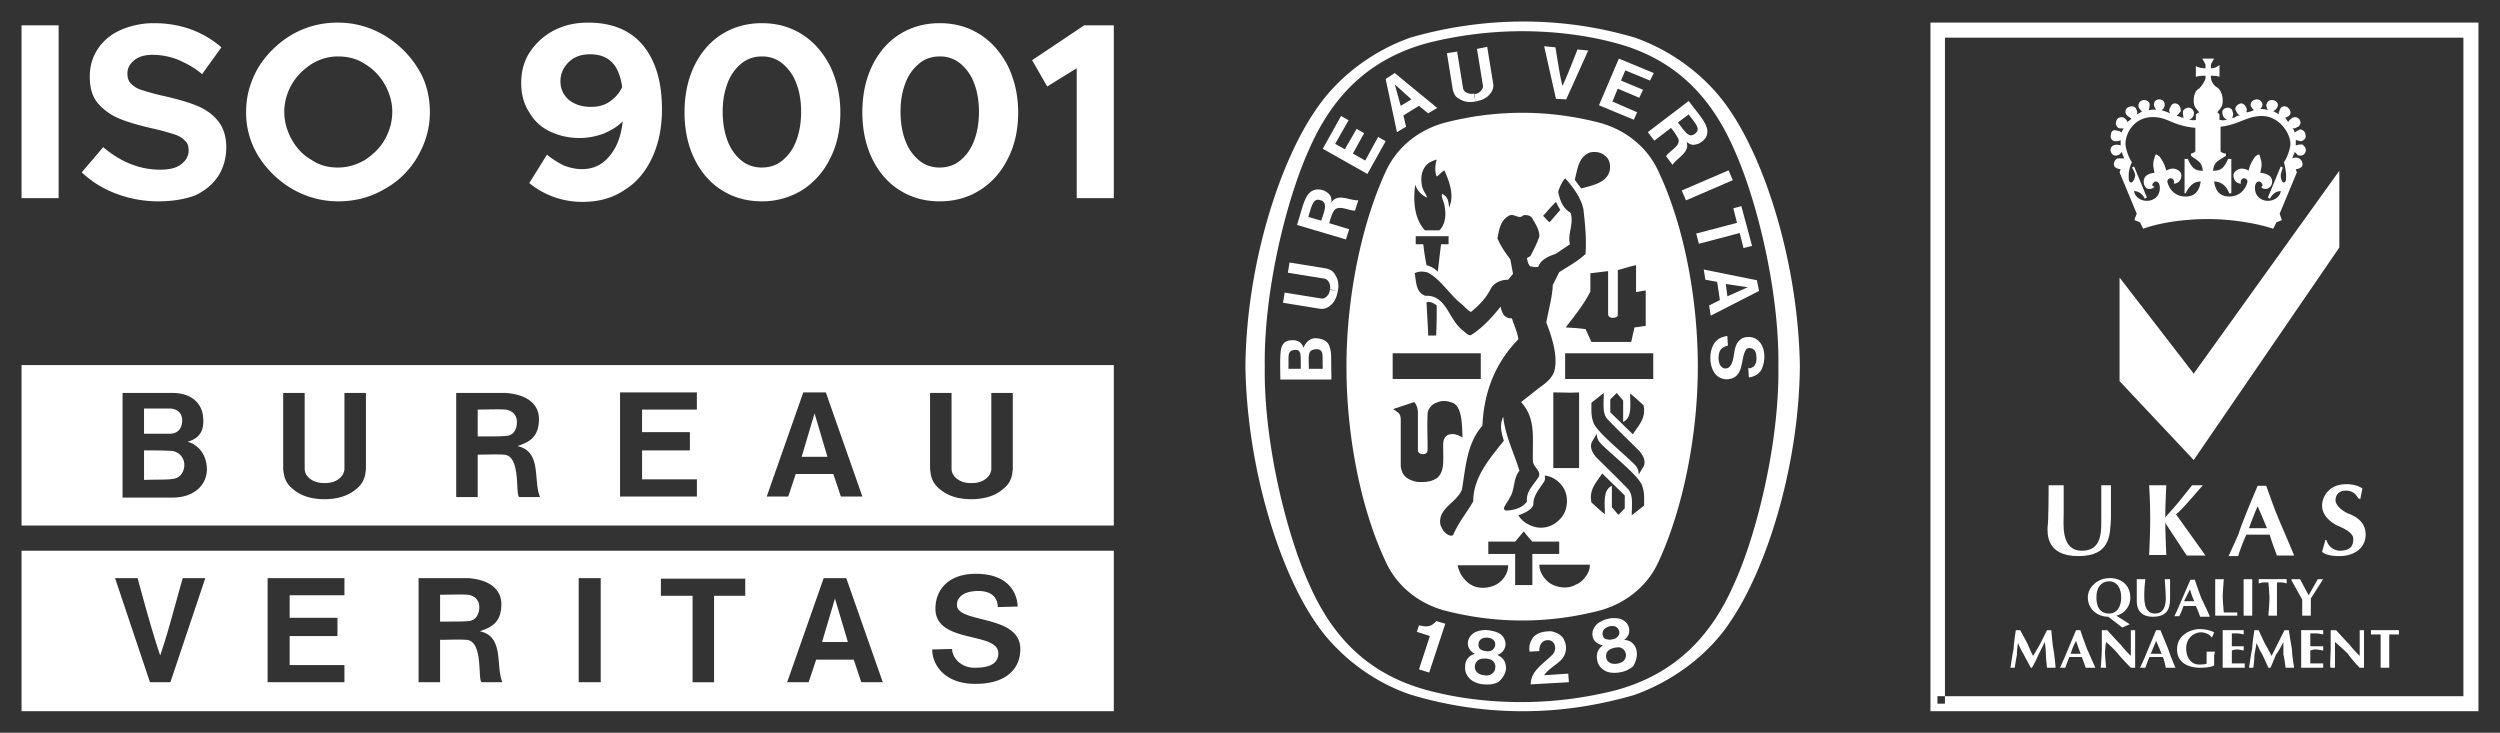
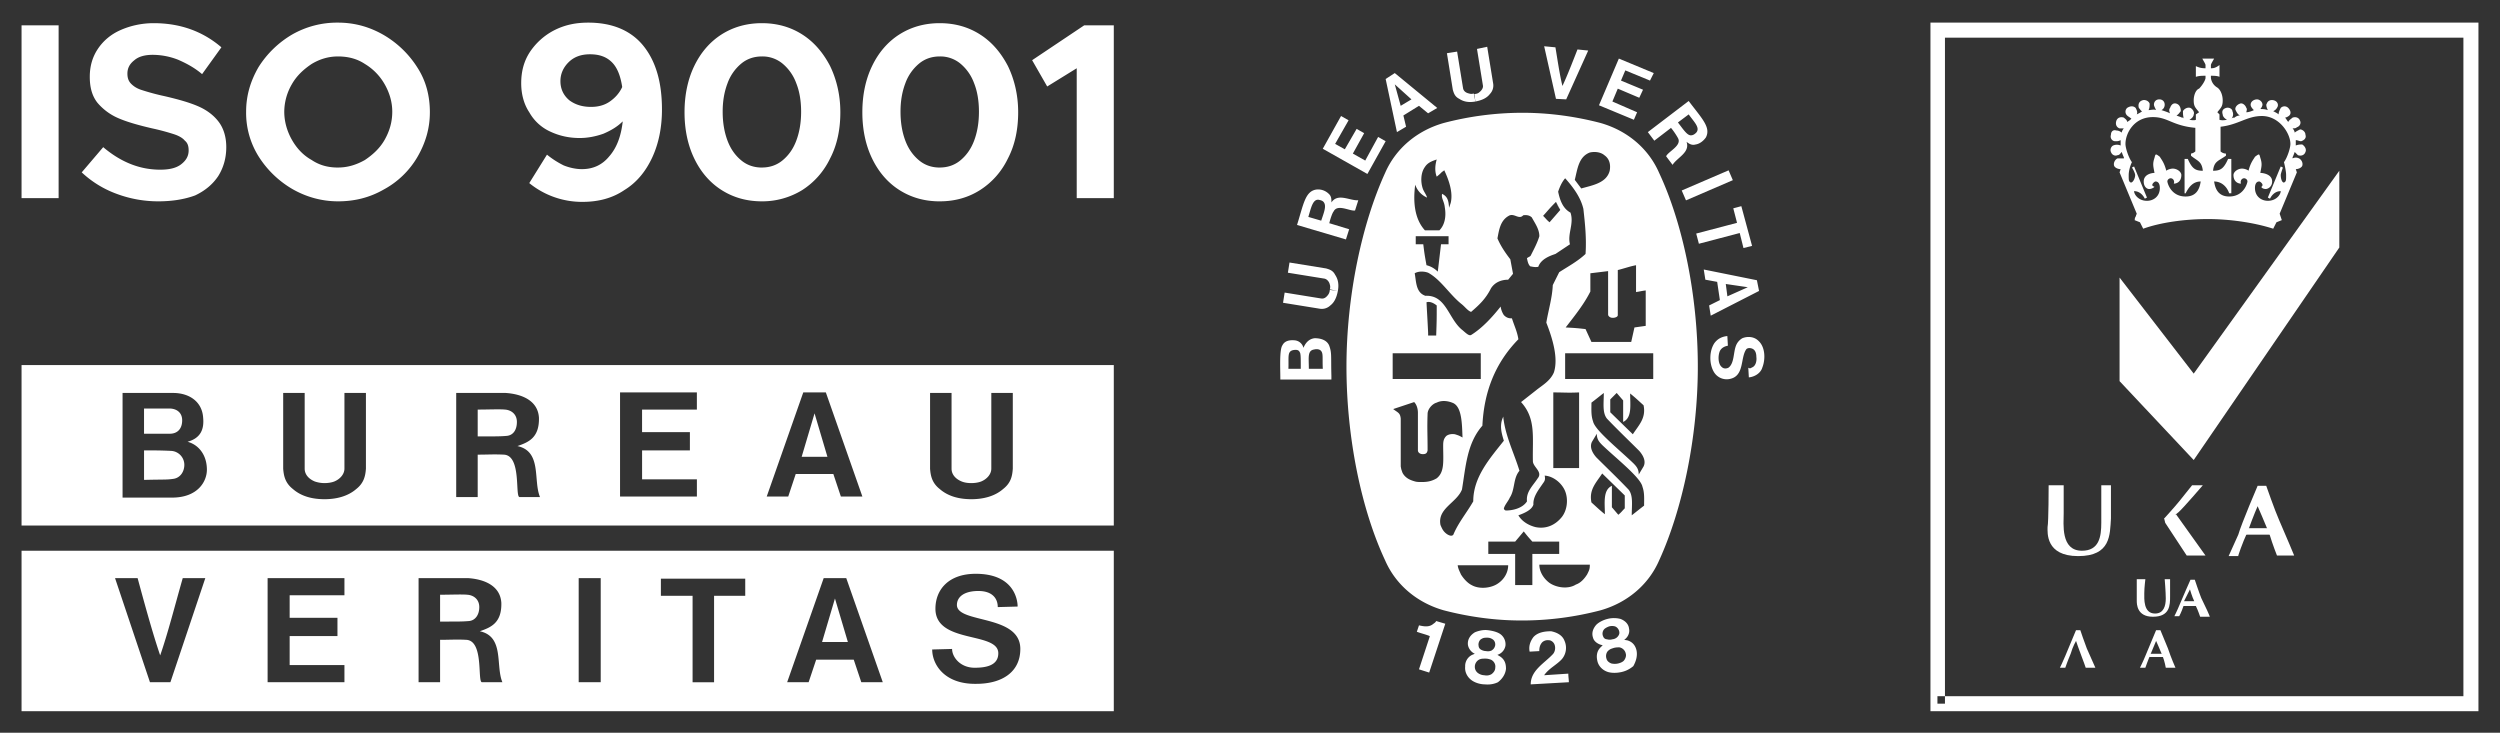
<svg xmlns="http://www.w3.org/2000/svg" fill="none" viewBox="0 0 116 34">
  <rect x="0" y="0" width="116" height="34" fill="#333333" stroke="none" />
  <path fill-rule="evenodd" clip-rule="evenodd" d="m108.544 7.923-6.756 9.413-3.44-4.457v4.806l3.44 3.66 6.756-9.86V7.922Z" fill="#fff" />
  <path fill-rule="evenodd" clip-rule="evenodd" d="M106.076 8.122c0 .25 0 .299-.1.349-.1 0-.15-.2-.15-.349 0-.05.05-.199.1-.348l-.1-.05-.598 1.444.1.05c.05-.1.199-.349.498-.349 0 .15-.199.449-.598.449-.299 0-.598-.2-.598-.598 0-.15.05-.299.199-.299.05 0 .15.1.15.15 0 .05 0 .05-.05.099 0 .05.1.1.199.1.1 0 .299-.1.299-.349 0-.349-.448-.398-.548-.398.05-.3.1-.399 0-.698-.05-.199-.05-.199-.249-.05-.05.1-.2.25-.299.648-.05-.05-.2-.1-.3-.1-.199 0-.398.15-.398.3 0 .298.199.398.349.398-.05-.15.049-.25.149-.25.05 0 .15.05.15.15 0 .05-.15.697-.848.697-.498 0-.648-.348-.698-.697.349 0 .598.249.698.548h.1V7.375h-.15c-.199.448-.349.548-.698.548.05-.448.25-.448.599-.697v-.1c-.1 0-.2-.05-.25-.1V5.881c.848-.1 1.222-.498 1.92-.498.797 0 1.321.797 1.321 1.295 0 .199-.15.647-.299.847.05.199.1.448.1.597Zm-4.662.847c.149-.299.349-.548.698-.548-.05.349-.2.697-.698.697-.698 0-.848-.647-.848-.697 0-.1.1-.15.15-.15.1 0 .199.1.149.25.15 0 .349-.1.349-.399 0-.15-.199-.299-.398-.299-.1 0-.25.05-.3.1-.099-.398-.249-.548-.299-.648-.199-.149-.199-.149-.249.05-.1.3-.05.399 0 .698-.1 0-.499.05-.499.398 0 .249.15.349.25.349s.2-.05.249-.1c-.1-.05-.1-.05-.1-.1s.1-.149.15-.149c.149 0 .199.15.199.299 0 .398-.299.598-.598.598-.399 0-.598-.3-.598-.449.299 0 .448.25.498.349l.1-.05-.598-1.444-.1.05c.1.149.15.298.15.348 0 .15-.1.349-.2.349-.1-.05-.1-.1-.1-.349 0-.15.05-.398.15-.597-.15-.2-.3-.648-.3-.847 0-.498.4-1.245 1.272-1.245.698 0 .898.398 1.97.498v1.095a.38.38 0 0 1-.2.1v.1c.299.249.499.249.549.697-.349 0-.499-.1-.698-.548h-.15V8.97h.05Zm1.022 1.195c.972 0 2.119.15 3.041.448l.15-.298.249-.1-.1-.299.798-1.917-.05-.15c.1 0 .25-.05.299-.15.05-.149-.049-.298-.149-.348-.1-.05-.2-.05-.299 0V7.3s.05-.1.099-.249l.15.15c.15.05.299 0 .349-.15.05-.1 0-.249-.15-.348-.049 0-.199 0-.299.05v-.25c.1 0 .15.05.25.05.149-.05.249-.15.199-.299 0-.149-.15-.249-.249-.249-.1.05-.2.1-.25.15 0-.05-.049-.15-.099-.2.099 0 .149 0 .199-.05.15-.049.2-.198.15-.298-.05-.15-.2-.2-.349-.15-.05.05-.15.1-.2.2-.05-.05-.099-.15-.149-.2.05 0 .149-.05.199-.099.1-.1.05-.249-.05-.349a.241.241 0 0 0-.349 0c-.05.1-.099.2-.099.3-.05-.05-.15-.1-.25-.15.1-.05.15-.1.2-.2.05-.1 0-.248-.15-.298-.149-.05-.299 0-.349.15-.05.049 0 .198.05.298-.15-.05-.249-.05-.349-.05.05-.05.1-.15.1-.2 0-.148-.15-.248-.25-.248-.149 0-.299.1-.299.249 0 .1.1.2.15.249-.1.05-.249.1-.349.1 0-.05.05-.15 0-.2-.05-.15-.2-.249-.299-.199-.15.05-.25.2-.2.299.05.1.1.2.2.249-.1 0-.2.05-.25.1-.049 0-.099 0-.149.05.1-.1.1-.25.05-.35 0-.099-.15-.198-.299-.149-.15.05-.2.15-.15.3 0 .099.1.198.199.248-.249.05-.349 0-.349 0v-.249l-.099-.1c.149-.199.249-.248.249-.547 0-.25-.1-.498-.249-.598a.6.6 0 0 1-.299-.448v-.1c.099 0 .299 0 .398.05v-.548c-.199.15-.299.15-.398.15v-.15c0-.05.099-.2.149-.299h-.548c.05.1.149.25.149.3v.149c-.099 0-.249 0-.448-.1v.498c.149-.05.299-.05.448-.05v.1c0 .1-.149.348-.299.498-.149.05-.249.299-.249.548 0 .299.1.348.249.548l-.149.1v.248s-.05.05-.3 0c.1-.05.2-.15.2-.249.05-.1-.05-.249-.15-.299-.149-.05-.299.05-.349.15 0 .1 0 .249.05.348 0-.05-.05-.05-.1-.05-.099-.05-.149-.05-.249-.099.1-.05.15-.15.2-.2 0-.149-.05-.298-.2-.348-.149-.05-.249.05-.299.2-.05.05-.05.149 0 .248-.1-.05-.249-.1-.399-.149.1-.05.15-.15.15-.25 0-.148-.1-.248-.25-.248-.149 0-.249.1-.249.249 0 .05.05.15.1.249-.1-.05-.25 0-.35 0 .05-.1.05-.2.05-.299-.05-.15-.249-.2-.348-.15-.15.05-.2.2-.15.35.05.05.1.149.15.149-.05.05-.15.1-.25.15.05-.1 0-.2-.05-.3-.1-.1-.249-.1-.398 0-.1.1-.1.25 0 .349.05.05.15.1.2.15-.05.05-.1.099-.2.149 0-.1-.1-.15-.15-.2-.15-.05-.3 0-.349.15-.05.15 0 .299.15.349h.2c-.05.05-.1.15-.1.199a.38.38 0 0 0-.25-.1c-.15-.05-.25.05-.25.2-.05.149.05.298.2.298.1 0 .15 0 .25-.05v.25a.426.426 0 0 0-.35 0c-.1.05-.15.199-.1.298.05.15.2.2.3.15.1 0 .15-.1.2-.15.05.15.1.25.1.25v.05h-.3c-.1.049-.2.198-.15.348.05.1.2.15.3.15l-.05.149.797 1.917-.1.299.25.1.15.298c.822-.298 1.969-.448 2.991-.448Z" fill="#fff" />
  <path fill-rule="evenodd" clip-rule="evenodd" d="M102.436 4.113c.05 0 .1 0 .1.15v.149c0 .15 0 .15.199.15.2 0 .299.049.299.099s-.049.1-.149.1c0 0-.399-.05-.449-.05-.1 0-.498.05-.498.05-.1 0-.1-.05-.1-.1s.05-.1.249-.1c.2 0 .2 0 .2-.15v-.149c0-.15.049-.15.149-.15ZM102.435 5.507c.05 0 .1-.05.1-.149 0-.1-.05-.15-.1-.15-.099 0-.149.05-.149.15 0 .1.05.15.149.15ZM102.435 5.906c.05 0 .1-.1.1-.15 0-.1-.05-.149-.1-.149-.099 0-.149.05-.149.15 0 .05.05.149.149.149ZM102.435 6.255c.05 0 .1-.05.1-.1 0-.1-.05-.15-.1-.15-.099 0-.149.05-.149.15 0 .05.05.1.149.1ZM102.435 6.653c.05 0 .1-.05.1-.15 0-.05-.05-.149-.1-.149-.099 0-.149.1-.149.15 0 .1.05.149.149.149ZM102.435 7.002c.05 0 .1-.05.1-.15 0-.05-.05-.1-.1-.1-.099 0-.149.05-.149.1 0 .1.05.15.149.15ZM101.115 9.716c0 .15-.1.15-.25.2-.099 0-.398.05-.448.05-.1 0-.15-.05-.15-.15 0-.15.249-.25.598-.25.15 0 .25.05.25.15ZM99.244 10.214l-.199-.05.1-.199.199.05-.1.2ZM102.386 9.367l.299.3-.299.248-.299-.249.299-.299ZM103.707 9.716c0 .15.099.15.249.2.05 0 .349.05.449.05.049 0 .149-.05.149-.15 0-.15-.249-.25-.598-.25-.15 0-.249.05-.249.15Z" fill="#fff" />
  <path d="m105.537 10.22.193-.048-.048-.193-.193.048.048.194Z" fill="#fff" />
-   <path fill-rule="evenodd" clip-rule="evenodd" d="M99.72 22.516s.05.747.05 1.544c0 .747-.05 1.693-.05 1.693h.797s-.05-1.046-.05-1.693.05-1.544.05-1.544h-.798Z" fill="#fff" />
  <path fill-rule="evenodd" clip-rule="evenodd" d="M100.417 24.06s.498-.548.698-.797l.598-.747h.498s-.897 1.046-1.121 1.245l-.499.399-.174-.1Z" fill="#fff" />
  <path fill-rule="evenodd" clip-rule="evenodd" d="m100.965 23.86 1.371 1.918h-.872l-.998-1.519-.049-.2.548-.198ZM95.057 22.516h.698v1.295c0 .498-.15 1.743.847 1.743.798 0 .898-.647.898-1.295v-1.743h.448v1.544c-.05.747 0 1.743-1.52 1.743-1.521 0-1.421-1.096-1.421-1.345.05-.249.05-1.942.05-1.942ZM99.146 26.874h.399s-.05.398-.05.647c0 .25-.05.947.499.947.398 0 .498-.349.498-.698 0-.298-.05-.896-.05-.896h.25v.797c0 .398 0 .946-.798.946-.748 0-.748-.598-.748-.747v-.996ZM101.339 27.895l.275-.548s.099.349.199.548h-.474Zm.798-.15c-.1-.248-.299-.846-.299-.846h-.2s-.398.896-.498 1.145c-.1.25-.249.548-.249.548h.224s.1-.174.199-.473h.574c.1.2.199.498.199.498h.449c0-.025-.199-.473-.399-.871ZM103.857 25.778s.149-.498.449-1.145c.249-.698.448-1.146.448-1.146s.349.797.549 1.295c.149.498.349.996.349.996h.798s-.349-.846-.698-1.643c-.2-.449-.599-1.594-.599-1.594h-.399s-.747 1.743-.897 2.266c-.2.448-.449.996-.449.996h.449v-.025Z" fill="#fff" />
-   <path d="M105.526 24.508h-1.421v.3h1.421v-.3Z" fill="#fff" />
+   <path d="M105.526 24.508h-1.421v.3h1.421Z" fill="#fff" />
  <path fill-rule="evenodd" clip-rule="evenodd" d="M95.83 30.983s.1-.299.249-.648c.1-.348.249-.597.249-.597s.15.448.25.697c.099.249.199.548.199.548h.448l-.398-.897c-.1-.249-.3-.846-.3-.846h-.2s-.398.946-.498 1.195c-.1.249-.249.548-.249.548h.25Z" fill="#fff" />
-   <path d="M96.727 30.335h-.748v.15h.748v-.15Z" fill="#fff" />
  <path fill-rule="evenodd" clip-rule="evenodd" d="M99.545 30.983s.1-.299.249-.648c.15-.348.249-.597.249-.597s.2.448.299.697c.1.249.15.548.15.548h.449s-.2-.448-.349-.897c-.1-.249-.349-.846-.349-.846h-.2s-.399.946-.498 1.195c-.1.249-.25.548-.25.548h.25Z" fill="#fff" />
  <path d="M100.467 30.335h-.748v.15h.748v-.15Z" fill="#fff" />
-   <path fill-rule="evenodd" clip-rule="evenodd" d="m109.616 22.665-.1.498-.1-.05s-.149-.348-.548-.348-.499.25-.499.448c0 .15.15.399.549.598.399.15.847.398.847.996s-.498.996-1.221.996c-.648 0-.798-.2-.798-.2l.15-.547h.05s.099.448.598.498c.498 0 .648-.2.648-.548 0-.299-.449-.498-.798-.647-.349-.2-.648-.498-.648-.897 0-.398.299-.996 1.122-.996.498 0 .748.2.748.2ZM97.275 27.72c0-.497.25-.746.599-.746.299 0 .548.249.548.747s-.25.747-.548.747c-.35 0-.599-.2-.599-.747Zm.923.847a.854.854 0 0 0 .648-.846c0-.548-.399-.897-.948-.897-.548 0-1.022.399-1.022.897 0 .547.45.896.948.896l.648.498.349-.15-.623-.398ZM102.786 26.874v1.693h1.022v-.15h-.623s-.05-.497-.05-.746c0-.2.05-.797.05-.797h-.399ZM104.105 26.874v1.693h.399v-1.693h-.399ZM104.805 26.874v.2s.149-.05.249-.05h.199s.05.497.05.746c0 .2-.05.797-.05.797h.399v-1.544h.2c.099 0 .249.05.249.05v-.2h-1.296ZM110.014 29.24v.199h.448v1.544h.399v-1.544h.449v-.2h-1.296ZM106.324 26.874v.05l.499.896v.747h.399v-.797l.573-.896h-.249l-.424.747-.399-.747h-.399ZM93.286 30.983s.1-.697.15-.897c0-.249.1-.846.1-.846h.199s.25.448.349.647c.1.25.25.548.25.548s.248-.398.348-.598l.3-.597h.199s.05.647.1.896c.05.299.1.847.1.847h-.4s-.05-.448-.05-.598c0-.199-.05-.597-.05-.597l-.299.597c-.1.25-.299.598-.299.598h-.05s-.249-.448-.349-.648c-.1-.149-.249-.498-.249-.498s-.05.3-.05.548c-.05.25-.1.598-.1.598h-.199ZM104.355 30.983s.1-.697.15-.897c0-.249.099-.846.099-.846h.2s.199.448.299.647c.149.25.299.548.299.548l.299-.598.299-.597h.2s.099.647.149.896c0 .299.1.847.1.847h-.399s-.05-.448-.1-.598v-.597s-.199.398-.349.597c-.099.25-.249.598-.249.598h-.1s-.199-.448-.299-.648c-.099-.149-.249-.498-.249-.498s-.05.3-.1.548c0 .25-.05.598-.05.598h-.199ZM97.475 30.983s.05-.598.05-.897v-.846h.249s.498.548.648.697c.1.15.449.498.449.498V29.24h.2V30.983h-.2s-.35-.349-.599-.648c-.2-.249-.548-.547-.548-.547s-.05.298-.05.498c0 .199.05.697.05.697h-.25ZM108.144 30.983c-.05 0 0-.598 0-.897v-.846h.25s.498.548.648.697c.099.15.448.498.448.498V29.24h.2V30.983h-.2s-.349-.349-.548-.648c-.249-.249-.598-.547-.598-.547V30.983h-.2ZM102.735 29.34l-.099.248s-.15-.249-.549-.249c-.399.05-.648.349-.648.747 0 .449.249.748.598.748s.349-.05.349-.05v-.548h.399s-.05.1-.05.249v.398s-.199.1-.648.1c-.498 0-1.072-.2-1.072-.847 0-.747.748-.946 1.022-.946.449 0 .698.15.698.15ZM103.133 29.24V30.983h1.022v-.2h-.598v-.597s.1-.05.249-.05c.1 0 .3.05.3.05v-.2H103.557v-.597h.249c.1 0 .3.05.3.05v-.2H103.133ZM106.774 29.24V30.983h1.022v-.2h-.598v-.597s.099-.05.249-.05c.1 0 .349.05.349.05v-.2h-.598v-.597h.249c.15 0 .349.05.349.05v-.2h-1.022Z" fill="#fff" />
  <path fill-rule="evenodd" clip-rule="evenodd" d="M89.897 32.651V33v-.349h.349V1.747h24.056v30.556H89.897v.348h.349-.35Zm0 .349H115V1.05H89.573V33h.324ZM65.391 1.772c.075-.025-.05.025 0 0Z" fill="#fff" />
-   <path fill-rule="evenodd" clip-rule="evenodd" d="M70.626 33h.05c1.795 0 3.49-.274 5.135-.747 1.77-.623 3.44-1.843 4.462-3.387 1.67-2.44 3.191-7.147 3.241-11.854v-.024c-.075-4.707-1.57-9.414-3.24-11.854C79.25 3.59 77.63 2.37 75.86 1.747A18.052 18.052 0 0 0 70.651 1c-1.795 0-3.59.274-5.21.747-1.77.623-3.39 1.843-4.413 3.387-1.67 2.44-3.19 7.147-3.24 11.854v.024c.074 4.707 1.57 9.414 3.24 11.854 1.022 1.52 2.643 2.764 4.413 3.362 1.645.498 3.39.772 5.185.772Zm11.891-15.988c.05 3.537-1.022 7.845-2.07 10.111-1.146 2.615-2.916 4.208-5.483 4.906a17.894 17.894 0 0 1-4.363.548c-1.496 0-2.966-.175-4.362-.548-2.593-.698-4.338-2.291-5.485-4.906-1.047-2.291-2.119-6.574-2.069-10.11-.05-3.537 1.022-7.82 2.07-10.111 1.146-2.615 2.916-4.209 5.483-4.906a18.048 18.048 0 0 1 4.363-.548c1.496 0 2.967.175 4.363.548 2.592.697 4.337 2.291 5.484 4.906 1.047 2.291 2.119 6.574 2.069 10.11Z" fill="#fff" />
  <path fill-rule="evenodd" clip-rule="evenodd" d="M70.652 5.233c1.247 0 2.468.175 3.615.474 1.222.348 2.219 1.17 2.717 2.316 1.097 2.34 1.795 5.677 1.795 8.99 0 3.287-.723 6.648-1.795 8.99-.498 1.145-1.495 1.967-2.717 2.315a14.383 14.383 0 0 1-3.615.473h-.05c-1.246 0-2.468-.174-3.614-.473-1.222-.348-2.219-1.17-2.718-2.316-1.096-2.34-1.794-5.677-1.794-8.99 0-3.287.723-6.649 1.794-8.99.499-1.145 1.496-1.967 2.718-2.315a14.381 14.381 0 0 1 3.614-.474h.05Zm2.418 3.113.3.399c.523-.15 1.171-.25 1.32-.822.05-.274 0-.548-.248-.722-.175-.15-.45-.175-.674-.125-.523.2-.573.772-.698 1.27Zm-.673 1.395-.2-.374c-.323.324-.348.374-.597.648.15.15.15.174.299.299l.498-.573Zm-6.282.946h.673c.25-.249.324-.647.25-1.07-.025-.275-.175-.424-.125-.623.25.124.3.299.324.647l.075-.224c.124-.498-.1-1.096-.3-1.519-.024.025-.05.05-.1.075-.099.1-.124.124-.248.224-.1-.25-.075-.548 0-.797-.225.075-.424.15-.549.349-.2.274-.2.697-.1.996.05.15.175.299.2.423a.998.998 0 0 1-.549-.598c-.1.748-.05 1.57.45 2.117Zm.075 1.619c.2.05.374.15.523.299l.15-1.27h.35v-.374H65.69v.374h.35c.05.398.05.423.149.97Zm.075 3.138v.124h.374c.025-.722.025-.722.025-1.394-.125-.1-.3-.2-.474-.15.025.523.05.872.075 1.42Zm9.423.423.15-.673.523-.074v-1.644c-.2.025-.274.05-.449.075v-1.245c-.274.05-.548.15-.847.224v2.092c0 .1-.175.124-.2.124h-.05c-.1 0-.199-.074-.199-.15V12.58l-.823.1v.846c-.299.598-.723 1.12-1.146 1.668.448.025.473.025.922.075l.274.598h1.845Zm1.022.523h-4.088v1.195h4.088V16.39Zm-8.002 0H64.62v1.195h4.088V16.39Zm6.008 2.142v.597l1.047 1.021c.274-.423.623-.747.498-1.345-.249-.224-.374-.348-.623-.547 0 .523.1 1.12-.324 1.32v-.997l-.3-.348-.298.299Zm1.072 2.963c.15.15.249.274.249.523l.224-.374c.125-.249-.025-.523-.2-.722-.473-.473-.971-.946-1.495-1.494-.224-.274-.15-.722-.15-1.195-.224.174-.373.299-.573.448 0 .299-.025.598.075.871.075.399 1.197 1.296 1.87 1.943Zm-2.144 5.155c.1-.2.124-.25.124-.448h-2.343c0 .323.2.647.474.846.324.224.872.3 1.221.075.225-.075.4-.274.524-.473Zm1.745-3.063v-.598l-1.047-1.02c-.275.422-.623.746-.499 1.344.25.224.374.349.623.548 0-.523-.1-1.12.325-1.32v.996l.299.349c.15-.125.174-.175.299-.3Zm-1.047-2.939c-.15-.15-.25-.274-.25-.523l-.224.374c-.125.249.025.523.2.722.473.473.972.946 1.495 1.494.225.274.15.722.15 1.195.224-.174.374-.298.573-.448 0-.299.025-.597-.075-.871-.074-.424-1.221-1.32-1.87-1.943Zm-2.269-2.44v3.511h1.197v-3.511c-.549.025-.698 0-1.197 0Zm-1.62 5.703c.174.298.498.473.798.547.498.1.922-.1 1.221-.473.25-.323.3-.822.15-1.195-.15-.374-.549-.697-.948-.722.025.15.025.224-.074.348-.2.3-.474.623-.45.996-.074.25-.423.399-.697.498Zm-.15 1.792v1.445h.798v-1.445h1.246v-.572h-1.246c-.2-.224-.224-.25-.399-.473l-.399.473h-1.246v.572h1.246Zm-2.518.947c.125.199.3.398.499.498.349.2.897.15 1.221-.075.3-.2.474-.523.474-.846h-2.343c.025.174.075.248.15.423Zm-.947-2.291c.075.174.125.299.3.423.074.05.224.125.298.025.225-.548.624-1.021.923-1.544 0-1.12.748-1.967 1.42-2.814-.099-.324-.224-.722-.024-1.12v.05c.1.87.498 1.643.748 2.465-.3.348-.2.871-.449 1.245-.075.174-.224.323-.274.498 0 .05.05.1.1.1.249 0 .747-.075.972-.424-.05-.448.274-.722.498-1.07.25-.3-.224-.524-.224-.798-.025-1.12.15-1.967-.549-2.739l.698-.548c.275-.224.649-.423.823-.822.225-.672-.075-1.618-.349-2.316.1-.597.274-1.145.3-1.743l.298-.597c.424-.274.848-.498 1.222-.847.05-.722-.025-1.42-.1-2.092-.124-.523-.448-.971-.822-1.395l-.025-.024c-.15.174-.25.398-.324.622.074.349.199.772.573.971.174.523-.15.972-.025 1.47l-.673.448c-.3.1-.673.249-.798.598-.15.024-.25 0-.374-.025-.1-.1-.124-.25-.15-.374.05-.05.15-.075.175-.124.15-.3.3-.573.4-.897 0-.324-.2-.598-.35-.872-.1-.1-.25-.124-.399-.1-.2.225-.424-.124-.673.026-.399.224-.449.672-.523 1.046.15.348.349.647.598.97l.125.673-.225.274c-.324 0-.623.125-.797.399-.25.498-.549.772-.923 1.095-.15-.05-.274-.224-.424-.348-.573-.449-.972-1.146-1.57-1.47-.2-.074-.449-.074-.623.025.074.399.05.897.498 1.046.972-.05 1.072 1.096 1.72 1.594.175.15.3.274.4.224.523-.323.996-.846 1.37-1.32a.95.95 0 0 0 .15.399c.124.124.224.15.374.15.1.323.249.622.299.97-1.097 1.121-1.596 2.466-1.67 4.01-.723.822-.773 1.917-.948 2.963-.249.623-1.146.872-.997 1.644Zm.598-5.653c-.224-.1-.523-.15-.772-.025-.2.05-.424.299-.424.523-.025.697 0 .921 0 1.693-.025.125-.075.175-.224.175-.125 0-.225-.075-.225-.175v-1.743c0-.174-.05-.373-.174-.498l-.898.299-.075.025c.225.174.325.174.35.448v2.216l.024.125.025.075.025.074.025.05c.15.25.399.324.573.374.075.024.225.024.3.024.224 0 .448-.024.698-.174.374-.299.299-.797.299-1.519 0-.2.025-.324.15-.448.1-.075.249-.1.398-.075.15.05.175.05.35.15-.026-.623-.026-1.395-.425-1.594Z" fill="#fff" />
  <path fill-rule="evenodd" clip-rule="evenodd" d="M72.395 9.74c-.174-.298-.025-.024-.199-.373l.2.374ZM71.025 31.755c0-.648.623-.971 1.022-1.395.1-.1.15-.299.075-.473a.334.334 0 0 0-.2-.174c-.15-.025-.25 0-.349.075-.124.124-.15.273-.15.423l-.448.025c-.05-.25.025-.473.174-.673.2-.224.524-.273.823-.273.25.05.524.174.623.448a.806.806 0 0 1-.124.846c-.25.274-.599.424-.823.747l1.122-.074c0 .15.025.274.025.398l-1.77.1ZM67.062 28.94l-.748 2.267-.474-.15.499-1.518v-.025c-.174-.075-.399-.125-.598-.2l.1-.298c.224.05.473.1.672-.075.075-.05.1-.075.125-.125l.424.125ZM75.936 30.186c-.05-.224-.175-.398-.424-.473l-.15-.025c.15-.1.275-.299.225-.523-.025-.224-.2-.373-.4-.448a1.216 1.216 0 0 0-.597 0c-.2.05-.4.15-.524.274-.15.174-.224.373-.15.597.05.2.275.324.45.349l-.1.1c-.175.174-.2.398-.15.622.05.25.25.448.499.523.174.05.398.05.623 0 .224-.05.399-.15.548-.274.125-.224.2-.473.15-.722Zm-1.546-.648a.306.306 0 0 1 .05-.348c.05-.05.15-.1.224-.125a.513.513 0 0 1 .275 0c.124.05.2.175.2.3 0 .074-.05.149-.1.198a.37.37 0 0 1-.225.1.425.425 0 0 1-.25 0 .187.187 0 0 1-.174-.125Zm.972 1.096c-.05.075-.174.125-.274.15a.71.71 0 0 1-.324 0c-.124-.05-.2-.125-.224-.224-.05-.15 0-.324.124-.399.05-.05.15-.075.225-.1.1-.024.174-.024.25-.024.149.024.273.149.298.298.025.075 0 .2-.075.3ZM69.878 31.033c0-.224-.05-.424-.274-.573l-.125-.075a.543.543 0 0 0 .374-.423.584.584 0 0 0-.249-.548c-.15-.1-.374-.15-.573-.174-.2-.025-.424.025-.599.1-.2.124-.324.298-.324.522 0 .2.15.399.324.473l-.124.05a.575.575 0 0 0-.324.548c-.025.25.1.498.324.648.15.1.374.174.598.174.224.025.449-.025.598-.1.2-.15.35-.373.374-.622Zm-1.271-1.071c-.025-.1.025-.274.15-.324.074-.05.174-.05.249-.05.1 0 .174.025.249.075.125.075.15.25.1.349-.025.074-.075.124-.15.174a.41.41 0 0 1-.25.025.481.481 0 0 1-.248-.075.21.21 0 0 1-.1-.174Zm.598 1.32a.452.452 0 0 1-.324.05.535.535 0 0 1-.3-.1.355.355 0 0 1-.149-.299c0-.15.1-.299.25-.349.074-.024.15-.024.249-.024.1 0 .174.024.25.05.149.074.224.224.199.373 0 .124-.075.224-.175.299Z" fill="#fff" />
  <path d="m80.207 7.903-2.175.936.198.458 2.174-.937-.197-.457Z" fill="#fff" />
  <path fill-rule="evenodd" clip-rule="evenodd" d="m72.197 4.586-.548-2.44.523.05c.1.597.2 1.294.325 1.792.224-.473.473-1.12.698-1.693l.498.05-1.022 2.266-.474-.025ZM62.948 5.98l-.548.947-.45-.25.624-1.095-.349-.2-.848 1.52 2.07 1.17.847-1.519-.349-.199-.598 1.096-.574-.324.524-.946-.349-.2ZM61.677 16.041c-.1-.249-.374-.348-.673-.348-.25.024-.424.199-.524.448a.455.455 0 0 0-.398-.349c-.25-.025-.474.025-.574.224-.15.2-.1 1.071-.1 1.594h2.369v-.174c-.025-.947.024-1.046-.1-1.395Zm-1.321 1.071h-.574c.025-.548-.074-.822.25-.872.199-.024.249.025.299.15.025.124.025.249.025.722Zm1.022 0h-.648c0-.523-.075-.847.249-.896.1-.025.25-.025.324.074.1.125.05.324.075.822ZM80.424 9.666l.374-.1.498 1.843-.399.1-.174-.697-1.895.498-.124-.473 1.894-.498-.174-.673ZM68.458 4.71c-.274.05-.524.025-.748-.124-.2-.1-.25-.25-.3-.423l-.273-1.694.473-.075.275 1.694c.024.15.15.224.274.249.075.025.15.025.224 0l.075.373Z" fill="#fff" />
  <path fill-rule="evenodd" clip-rule="evenodd" d="M68.458 4.71c.274-.05.523-.149.673-.348a.568.568 0 0 0 .15-.498l-.275-1.694-.474.1.275 1.693c.025.125-.075.25-.175.324-.05.05-.15.075-.224.075l.05.349ZM81.522 13.003l-2.468-.498.075.473.548.1.125.847-.499.248.075.474L81.62 13.5l-.1-.498Zm-1.371.747-.075-.573 1.022.15-.947.423ZM81.17 17.087h.05l.05-.025.05-.025c.15-.074.2-.299.175-.473 0-.174-.05-.348-.224-.398-.075-.025-.2-.025-.25.05-.274.398-.074 1.245-.772 1.37a.689.689 0 0 1-.723-.324c-.225-.374-.225-.972.025-1.345.15-.2.349-.3.598-.324l.025.448c-.15.025-.3.1-.374.25-.1.248-.075.622.1.746.074.075.199.075.299.025.274-.199.224-.697.349-1.02a.687.687 0 0 1 .299-.35c.25-.099.548-.074.748.125.324.299.324.872.174 1.245-.075.25-.349.424-.623.448l-.025-.448.05.025ZM62.076 13.501c-.05.274-.15.523-.35.673a.57.57 0 0 1-.498.149l-1.695-.274.075-.473 1.695.274c.15.025.25-.075.324-.175a.401.401 0 0 0 .075-.224l.374.05ZM62.077 13.501c.05-.274.025-.523-.125-.747-.1-.2-.25-.249-.424-.299l-1.695-.274-.075.473 1.695.274c.125.025.225.15.25.274a.345.345 0 0 1 0 .224l.374.075ZM64.718 3.39l-.424.275.524 2.465.424-.25-.125-.522.723-.448.424.348.424-.249-1.97-1.618Zm.274 1.52-.274-.996.773.697-.499.299ZM76.236 4.163l-1.022-.424.2-.473 1.146.473.175-.348-1.62-.673-.923 2.167 1.62.672.15-.348-1.147-.499.25-.597.997.423.174-.373ZM61.778 9.392c0-.174 0-.299-.15-.423a.699.699 0 0 0-.548-.174c-.524.074-.599.697-.898 1.643l2.269.672.15-.473-.898-.274h-.025c.05-.224.15-.498.2-.547.174-.374.772 0 .996-.05l.15-.473c-.399.024-.947-.35-1.246.1Zm-.474.847-.598-.174c.124-.399.2-.822.473-.797.125.025.2.05.25.124.124.175 0 .473-.125.847ZM78.355 4.686 76.46 6.13l.3.398.747-.572.025-.025c.15.174.299.423.324.473.2.349-.449.622-.548.847l.299.398c.224-.349.822-.573.648-1.07.124.099.25.174.424.124.174-.025.349-.15.473-.324.25-.473-.2-.896-.797-1.693Zm.349 1.469c-.075.075-.15.124-.25.124-.174 0-.349-.274-.598-.597l.499-.374c.249.349.548.623.349.847ZM1 24.384h50.68v-7.446H1v7.446Zm14.06-1.968c.15 0 .324-.025.449-.074.249-.1.473-.324.473-.598v-3.511h.997v3.511c-.024.349-.1.672-.448.946-.4.349-.948.473-1.471.473-.549 0-1.072-.124-1.47-.473-.35-.274-.425-.597-.45-.946v-3.511h.997v3.511c0 .299.225.498.474.598.15.05.3.074.449.074Zm16.951-2.365v.846h-2.218v1.345h2.543v.797H28.77v-4.831h3.565v.797h-2.543v1.046h2.218Zm13.063 2.365c.15 0 .324-.025.449-.074.25-.1.474-.324.474-.598v-3.511h.997v3.511c-.025.373-.1.672-.449.946-.399.349-.947.473-1.47.473-.55 0-1.073-.124-1.472-.473-.349-.274-.423-.597-.448-.946v-3.511h.997v3.511c0 .299.224.498.474.598.124.05.274.074.448.074Zm-6.755-4.208 1.695 4.83h-.998l-.349-1.045h-1.745l-.348 1.046h-.998l1.696-4.831h1.047Zm-1.122 2.988.598-2.017.598 2.017h-1.196Zm-13.188-.498c1.147.25.723 1.594 1.047 2.366h-.947c-.224 0 .1-1.918-.723-1.968-.473-.024-.748 0-1.221 0v1.968h-.997v-4.831h2.293c.748.05 1.496.348 1.546 1.145.024.947-.5 1.146-.998 1.32Zm-.498-.473c-.3.025-.424.025-1.346.025v-1.245c.473 0 .997-.025 1.271 0 .3.024.548.224.548.572 0 .374-.174.623-.473.648ZM5.687 18.233H8.03c.748 0 1.346.398 1.396 1.145.05.523-.1.947-.723 1.12.548.15.897.648.897 1.296 0 .548-.423 1.295-1.62 1.295H5.687v-4.856ZM1 33h50.68v-7.446H1V33Zm42.254-2.864.923-.025c0 .374.374.872 1.047.872.523 0 1.097-.1 1.097-.672 0-1.021-2.917-.424-2.917-2.067 0-.872.598-1.62 1.87-1.62 1.77 0 1.944 1.196 1.944 1.52l-.922.025c0-.399-.25-.747-.898-.747-.698 0-.997.299-.997.647 0 .872 2.942.424 2.942 2.042 0 1.071-.848 1.619-2.044 1.619-1.471.025-2.045-.896-2.045-1.594Zm-20.99-.846c1.147.248.723 1.593 1.047 2.365h-.947c-.224 0 .1-1.917-.723-1.967-.473-.025-.748 0-1.221 0v1.967h-.998v-4.83h2.294c.748.049 1.496.348 1.546 1.145.024.946-.5 1.145-.998 1.32Zm-.498-.474c-.3.025-.424.025-1.346.025v-1.245c.473 0 .997-.025 1.271 0 .3.025.548.224.548.573 0 .373-.199.622-.473.647Zm17.5-1.992 1.695 4.831h-.997l-.35-1.046H37.87l-.35 1.046h-.996l1.695-4.83h1.047Zm-1.122 2.964.598-2.018.599 2.018h-1.197Zm-7.479-2.142v-.797h3.914v.797h-1.446v4.01h-.997v-4.01h-1.47Zm-3.814-.822h1.022v4.831h-1.022v-4.83Zm-11.193 1.843v.847H13.44v1.344h2.542v.797h-3.565v-4.83h3.565v.796H13.44v1.046h2.218Zm-8.7 2.988-1.62-4.83h1.047c.324 1.195.698 2.564 1.047 3.585.349-.996.698-2.366 1.047-3.586h1.047l-1.62 4.831h-.948Z" fill="#fff" />
  <path fill-rule="evenodd" clip-rule="evenodd" d="M6.683 20.897c.35 0 .798 0 1.271.025a.648.648 0 0 1 .599.648c0 .299-.175.597-.499.647-.349.05-.374.025-1.37.05v-1.37ZM6.683 18.955h1.172c.324 0 .598.174.598.548 0 .398-.224.622-.573.622H6.683v-1.17ZM1 1.174h1.72v8.019H1V1.174Zm6.357 8.168a5.503 5.503 0 0 1-1.945-.348 4.755 4.755 0 0 1-1.62-.996l.997-1.17c.823.696 1.695 1.045 2.643 1.045.423 0 .748-.075.972-.249.224-.174.349-.373.349-.647 0-.2-.05-.349-.175-.449-.1-.124-.274-.224-.498-.298a10.7 10.7 0 0 0-1.022-.274c-.648-.15-1.172-.3-1.57-.474a2.618 2.618 0 0 1-.973-.722c-.25-.323-.349-.722-.349-1.195 0-.498.125-.921.374-1.295.25-.374.598-.672 1.047-.872.449-.199.972-.323 1.546-.323 1.221 0 2.268.373 3.14 1.12L9.377 3.44c-.349-.298-.723-.498-1.122-.672a3.259 3.259 0 0 0-1.171-.224c-.35 0-.649.075-.848.249-.224.174-.324.373-.324.623 0 .199.05.348.174.473.125.124.275.224.524.299a10.7 10.7 0 0 0 1.022.273c.648.15 1.172.3 1.57.474.4.174.724.423.948.722.224.299.349.697.349 1.17 0 .498-.125.947-.374 1.345-.25.373-.598.672-1.072.896-.474.175-1.047.274-1.695.274Zm8.326 0c-.748 0-1.47-.199-2.119-.572a4.583 4.583 0 0 1-1.57-1.52 3.81 3.81 0 0 1-.574-2.066c0-.747.2-1.42.574-2.067a4.583 4.583 0 0 1 1.57-1.52 4.202 4.202 0 0 1 2.12-.547c.772 0 1.47.199 2.118.573a4.584 4.584 0 0 1 1.57 1.519c.4.622.574 1.32.574 2.067 0 .747-.2 1.419-.573 2.066a4.007 4.007 0 0 1-1.57 1.52c-.65.373-1.347.547-2.12.547Zm0-1.569c.449 0 .848-.124 1.247-.348.373-.25.698-.548.922-.946.224-.399.349-.822.349-1.295 0-.449-.125-.872-.35-1.27a2.586 2.586 0 0 0-.921-.947c-.374-.249-.798-.348-1.247-.348-.449 0-.848.124-1.221.348-.374.25-.698.548-.923.947a2.563 2.563 0 0 0-.349 1.27c0 .448.125.896.35 1.295.224.398.523.722.922.946.373.249.772.349 1.221.349ZM27.3 1.05c1.122 0 1.994.373 2.568 1.095.573.723.847 1.694.847 2.939 0 .822-.15 1.569-.448 2.216-.3.648-.723 1.17-1.297 1.52-.548.373-1.196.547-1.944.547a3.879 3.879 0 0 1-2.468-.871l.822-1.32c.275.224.524.373.773.498.25.1.549.174.848.174.523 0 .947-.199 1.271-.597.35-.399.549-.947.623-1.62-.249.25-.548.424-.897.574-.349.124-.723.199-1.097.199-.498 0-.947-.1-1.371-.299a2.122 2.122 0 0 1-.972-.896c-.25-.374-.374-.847-.374-1.345 0-.548.124-1.021.399-1.445a3.017 3.017 0 0 1 1.097-.996c.523-.274 1.047-.373 1.62-.373Zm.125 3.91c.324 0 .623-.075.872-.25.25-.174.449-.398.573-.672-.074-.498-.224-.896-.473-1.145-.25-.25-.573-.374-1.022-.374-.424 0-.748.125-.997.374-.25.249-.374.547-.374.871 0 .374.15.673.423.897.275.199.599.299.998.299Zm7.927 4.382c-.698 0-1.321-.174-1.87-.523-.548-.348-.972-.846-1.271-1.469-.3-.622-.449-1.345-.449-2.141 0-.797.15-1.52.449-2.142.3-.623.723-1.12 1.271-1.47.549-.348 1.172-.522 1.87-.522.698 0 1.321.174 1.87.523.548.348.972.846 1.296 1.469.3.622.474 1.345.474 2.142 0 .796-.15 1.519-.474 2.141-.3.623-.748 1.12-1.296 1.47a3.533 3.533 0 0 1-1.87.522Zm0-1.569c.349 0 .673-.1.947-.323.275-.224.499-.523.648-.922.15-.398.225-.846.225-1.344 0-.498-.075-.947-.225-1.32a2.125 2.125 0 0 0-.648-.922 1.458 1.458 0 0 0-.947-.323c-.349 0-.673.1-.947.323a2.125 2.125 0 0 0-.648.922c-.15.398-.225.822-.225 1.32 0 .498.075.946.225 1.344.15.399.373.698.648.922.274.224.598.324.947.324Zm8.251 1.57c-.698 0-1.32-.175-1.87-.524-.548-.348-.971-.846-1.27-1.469-.3-.622-.45-1.345-.45-2.141 0-.797.15-1.52.45-2.142.299-.623.722-1.12 1.27-1.47.55-.348 1.172-.522 1.87-.522.698 0 1.322.174 1.87.523.549.348.972.846 1.296 1.469.3.622.474 1.345.474 2.142 0 .796-.15 1.519-.474 2.141-.299.623-.747 1.12-1.296 1.47-.548.348-1.172.522-1.87.522Zm0-1.57c.35 0 .673-.1.948-.323.274-.224.498-.523.648-.922.15-.398.224-.846.224-1.344 0-.498-.075-.947-.224-1.32a2.125 2.125 0 0 0-.648-.922 1.458 1.458 0 0 0-.948-.323c-.349 0-.673.1-.947.323a2.125 2.125 0 0 0-.648.922c-.15.398-.224.822-.224 1.32 0 .498.074.946.224 1.344.15.399.374.698.648.922.274.224.598.324.947.324Zm6.357-4.606-1.37.846-.699-1.22 2.418-1.619h1.371v8.019h-1.72V3.167Z" fill="#fff" />
</svg>